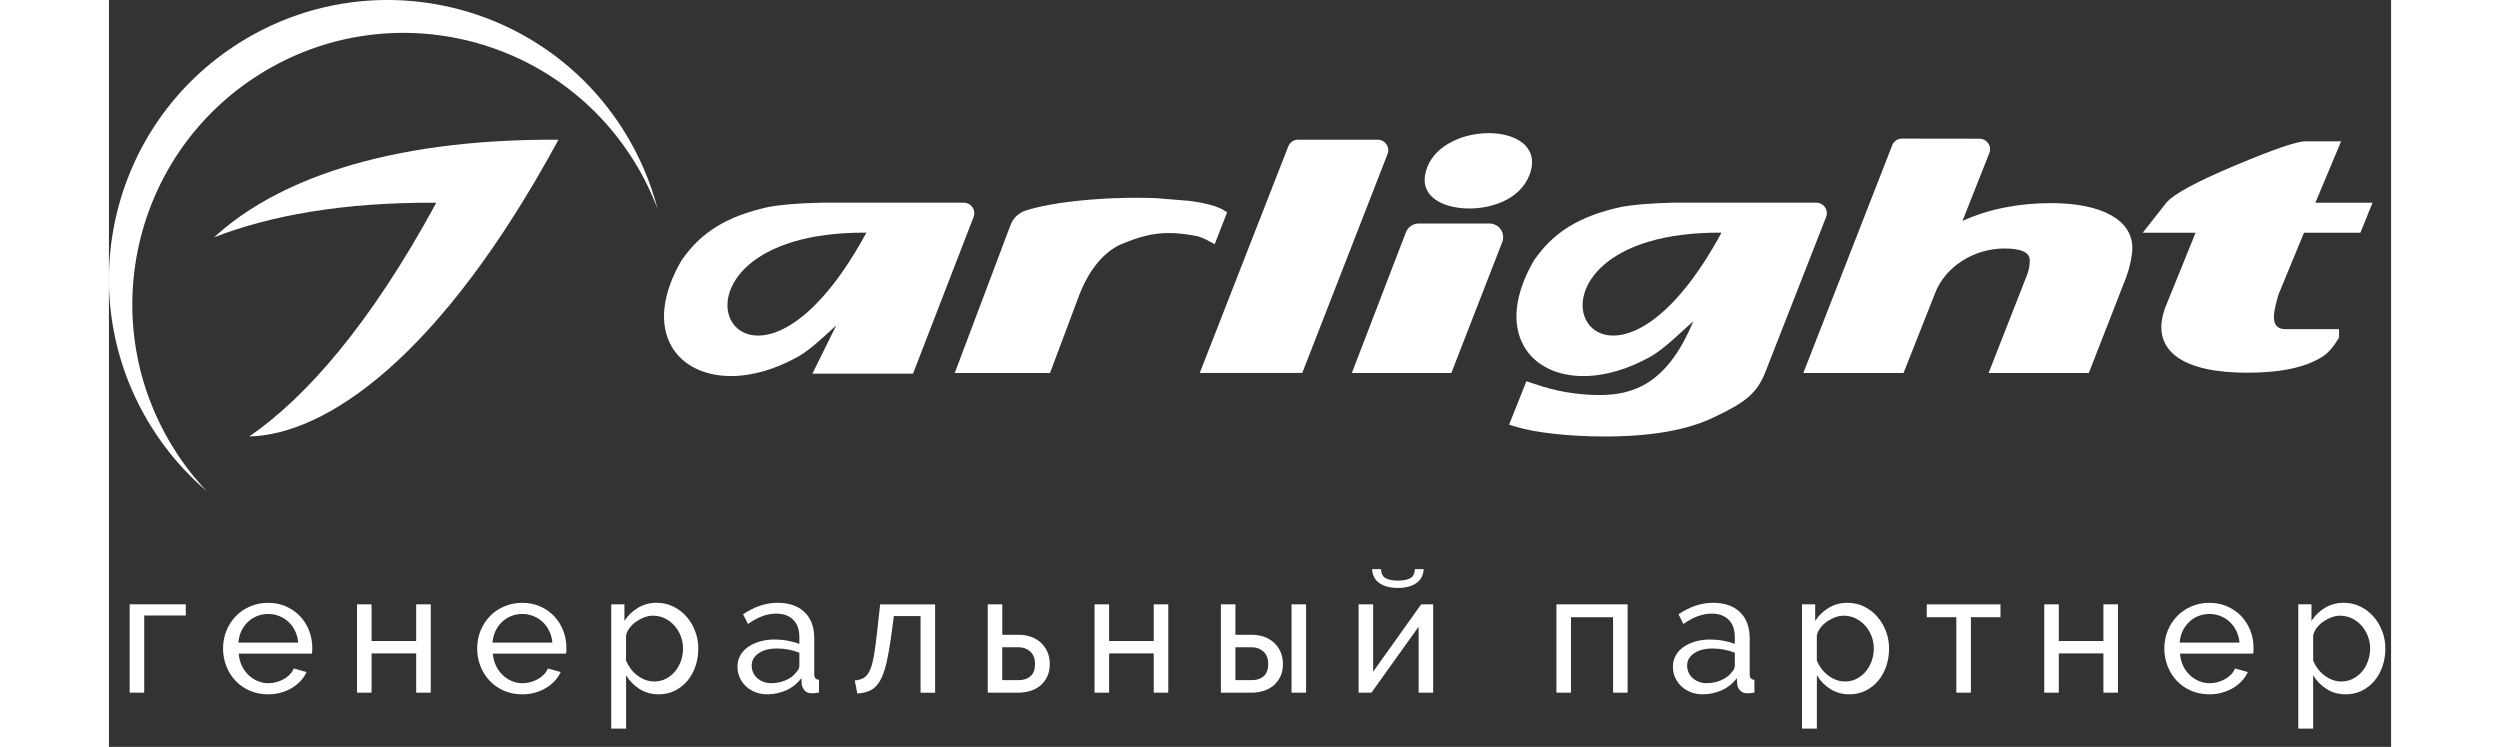
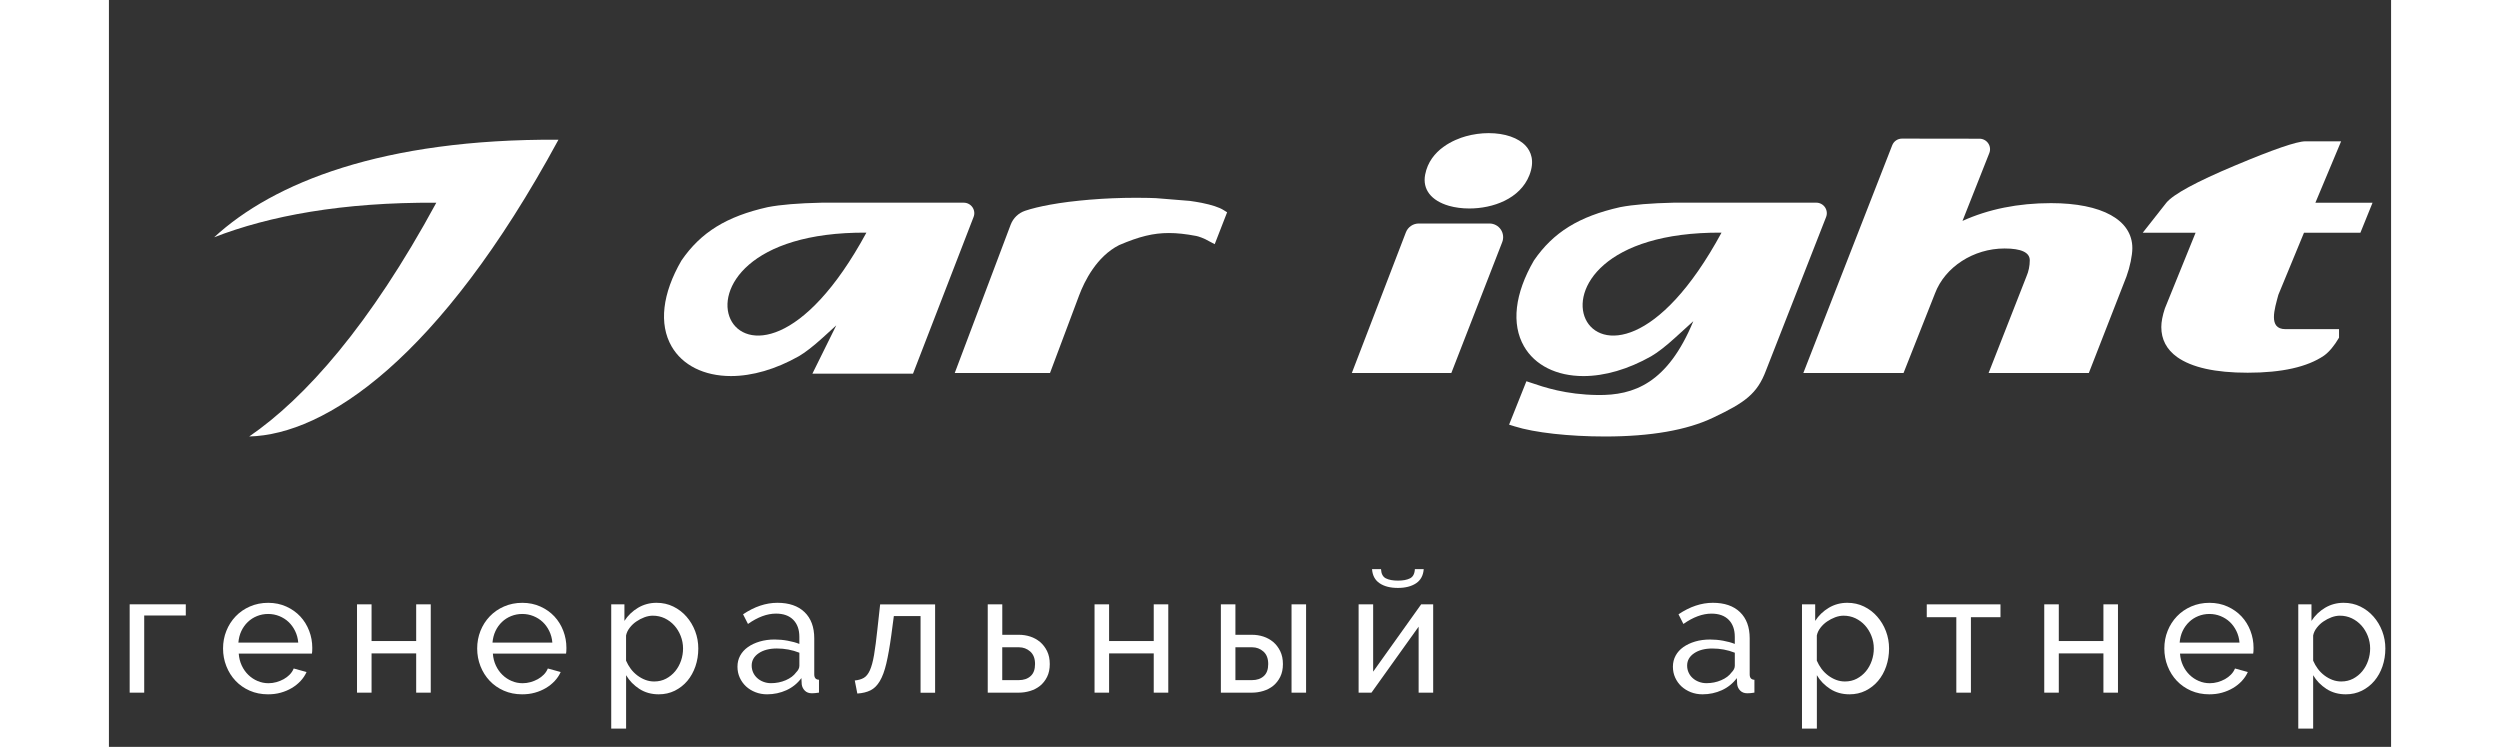
<svg xmlns="http://www.w3.org/2000/svg" width="241" height="72" viewBox="0 0 110 36" fill="none">
  <rect x="0" y="0" width="110" height="36" fill="#333333" stroke="none" />
  <path d="M3.705 29.667H1.701V33.386H1V29.128H3.705V29.667Z" fill="white" />
  <path d="M7.667 33.466C7.346 33.466 7.052 33.407 6.787 33.291C6.52 33.174 6.292 33.014 6.103 32.814C5.912 32.612 5.765 32.378 5.66 32.109C5.554 31.841 5.501 31.557 5.501 31.257C5.501 30.958 5.554 30.675 5.66 30.41C5.765 30.143 5.916 29.91 6.108 29.708C6.3 29.507 6.53 29.348 6.797 29.232C7.063 29.116 7.356 29.056 7.676 29.056C7.995 29.056 8.289 29.117 8.552 29.237C8.816 29.356 9.039 29.516 9.224 29.713C9.408 29.912 9.551 30.143 9.652 30.407C9.753 30.671 9.802 30.944 9.802 31.226C9.802 31.287 9.801 31.341 9.798 31.389C9.795 31.437 9.792 31.476 9.785 31.504H6.257C6.272 31.717 6.322 31.909 6.404 32.083C6.486 32.257 6.592 32.406 6.722 32.532C6.852 32.657 7 32.755 7.166 32.825C7.332 32.896 7.507 32.931 7.691 32.931C7.822 32.931 7.949 32.913 8.075 32.878C8.199 32.842 8.317 32.795 8.425 32.735C8.534 32.674 8.63 32.601 8.715 32.514C8.799 32.428 8.863 32.33 8.907 32.221L9.526 32.392C9.455 32.55 9.359 32.693 9.236 32.825C9.114 32.955 8.973 33.069 8.813 33.163C8.653 33.258 8.475 33.334 8.279 33.388C8.084 33.443 7.878 33.466 7.667 33.466ZM9.125 30.972C9.109 30.772 9.058 30.584 8.974 30.413C8.89 30.242 8.783 30.096 8.656 29.977C8.529 29.857 8.38 29.764 8.213 29.696C8.044 29.628 7.865 29.593 7.674 29.593C7.484 29.593 7.305 29.628 7.136 29.696C6.967 29.764 6.82 29.859 6.693 29.982C6.565 30.104 6.462 30.25 6.382 30.418C6.303 30.587 6.257 30.772 6.24 30.972H9.125Z" fill="white" />
  <path d="M12.659 30.898H14.81V29.129H15.512V33.386H14.81V31.494H12.659V33.386H11.958V29.129H12.659V30.898Z" fill="white" />
  <path d="M19.916 33.466C19.594 33.466 19.301 33.407 19.036 33.291C18.769 33.174 18.541 33.014 18.352 32.814C18.161 32.612 18.014 32.378 17.908 32.109C17.803 31.841 17.75 31.557 17.75 31.257C17.75 30.958 17.803 30.675 17.908 30.41C18.014 30.143 18.164 29.91 18.357 29.708C18.549 29.507 18.779 29.348 19.045 29.232C19.312 29.116 19.605 29.056 19.925 29.056C20.244 29.056 20.537 29.117 20.801 29.237C21.065 29.356 21.288 29.516 21.473 29.713C21.657 29.912 21.8 30.143 21.901 30.407C22.002 30.671 22.051 30.944 22.051 31.226C22.051 31.287 22.05 31.341 22.047 31.389C22.043 31.437 22.04 31.476 22.034 31.504H18.506C18.521 31.717 18.571 31.909 18.653 32.083C18.735 32.257 18.841 32.406 18.971 32.532C19.101 32.657 19.248 32.755 19.415 32.825C19.58 32.896 19.756 32.931 19.94 32.931C20.071 32.931 20.198 32.913 20.323 32.878C20.448 32.842 20.565 32.795 20.674 32.735C20.782 32.674 20.879 32.601 20.964 32.514C21.048 32.428 21.111 32.33 21.156 32.221L21.775 32.392C21.704 32.55 21.608 32.693 21.485 32.825C21.363 32.955 21.221 33.069 21.062 33.163C20.902 33.258 20.724 33.334 20.528 33.388C20.333 33.443 20.126 33.466 19.916 33.466ZM21.373 30.972C21.358 30.772 21.307 30.584 21.223 30.413C21.139 30.242 21.032 30.096 20.905 29.977C20.778 29.857 20.629 29.764 20.461 29.696C20.292 29.628 20.114 29.593 19.923 29.593C19.732 29.593 19.554 29.628 19.385 29.696C19.216 29.764 19.069 29.859 18.941 29.982C18.814 30.104 18.71 30.25 18.631 30.418C18.552 30.587 18.506 30.772 18.488 30.972H21.373Z" fill="white" />
  <path d="M26.501 33.466C26.147 33.466 25.837 33.379 25.567 33.205C25.299 33.031 25.085 32.811 24.928 32.544V35.12H24.211V29.128H24.847V29.927C25.016 29.666 25.235 29.455 25.503 29.295C25.772 29.136 26.07 29.055 26.395 29.055C26.688 29.055 26.957 29.115 27.202 29.235C27.447 29.354 27.658 29.516 27.838 29.721C28.018 29.926 28.157 30.16 28.258 30.425C28.359 30.692 28.408 30.969 28.408 31.257C28.408 31.561 28.362 31.849 28.27 32.117C28.177 32.386 28.047 32.62 27.88 32.819C27.712 33.017 27.51 33.174 27.276 33.292C27.041 33.408 26.783 33.466 26.501 33.466ZM26.28 32.847C26.493 32.847 26.684 32.802 26.854 32.712C27.025 32.621 27.172 32.502 27.295 32.353C27.417 32.204 27.51 32.033 27.576 31.844C27.641 31.653 27.673 31.457 27.673 31.257C27.673 31.045 27.634 30.843 27.558 30.65C27.483 30.458 27.379 30.289 27.248 30.144C27.118 30 26.965 29.887 26.788 29.801C26.611 29.718 26.42 29.676 26.214 29.676C26.084 29.676 25.949 29.702 25.811 29.753C25.672 29.805 25.542 29.873 25.42 29.957C25.297 30.04 25.192 30.141 25.102 30.258C25.012 30.374 24.953 30.498 24.926 30.629V31.844C24.987 31.985 25.063 32.117 25.154 32.24C25.246 32.362 25.353 32.468 25.472 32.558C25.592 32.648 25.719 32.718 25.855 32.77C25.992 32.822 26.135 32.847 26.28 32.847Z" fill="white" />
  <path d="M31.723 33.466C31.521 33.466 31.335 33.432 31.16 33.363C30.986 33.295 30.836 33.202 30.707 33.083C30.58 32.963 30.479 32.823 30.406 32.662C30.333 32.502 30.296 32.327 30.296 32.136C30.296 31.94 30.339 31.762 30.426 31.602C30.513 31.442 30.637 31.304 30.797 31.191C30.957 31.077 31.147 30.987 31.368 30.922C31.588 30.857 31.828 30.824 32.089 30.824C32.295 30.824 32.505 30.843 32.717 30.882C32.929 30.921 33.116 30.972 33.279 31.037V30.694C33.279 30.346 33.181 30.073 32.985 29.874C32.79 29.676 32.512 29.576 32.154 29.576C31.724 29.576 31.275 29.742 30.802 30.075L30.566 29.609C31.115 29.24 31.665 29.055 32.221 29.055C32.781 29.055 33.216 29.204 33.528 29.503C33.84 29.803 33.997 30.224 33.997 30.767V32.504C33.997 32.673 34.073 32.76 34.225 32.764V33.384C34.149 33.395 34.087 33.402 34.037 33.408C33.987 33.415 33.936 33.416 33.882 33.416C33.741 33.416 33.627 33.374 33.544 33.291C33.46 33.207 33.409 33.104 33.393 32.985L33.378 32.684C33.187 32.94 32.947 33.134 32.657 33.267C32.365 33.399 32.055 33.466 31.723 33.466ZM31.91 32.929C32.166 32.929 32.404 32.881 32.624 32.786C32.844 32.691 33.012 32.564 33.125 32.407C33.229 32.303 33.28 32.198 33.28 32.089V31.461C32.933 31.324 32.571 31.257 32.196 31.257C31.838 31.257 31.544 31.333 31.32 31.485C31.095 31.637 30.981 31.836 30.981 32.08C30.981 32.199 31.005 32.311 31.051 32.413C31.098 32.517 31.163 32.606 31.247 32.682C31.33 32.758 31.43 32.819 31.544 32.862C31.659 32.906 31.78 32.929 31.91 32.929Z" fill="white" />
  <path d="M35.95 32.799C36.124 32.783 36.27 32.74 36.386 32.673C36.503 32.605 36.6 32.482 36.679 32.307C36.758 32.13 36.825 31.883 36.88 31.565C36.934 31.247 36.988 30.832 37.042 30.322L37.173 29.131H39.822V33.389H39.121V29.695H37.833L37.711 30.617C37.635 31.171 37.554 31.627 37.47 31.983C37.387 32.338 37.281 32.622 37.157 32.83C37.032 33.04 36.883 33.187 36.709 33.274C36.535 33.361 36.323 33.412 36.073 33.429L35.95 32.799Z" fill="white" />
  <path d="M42.359 29.129H43.06V30.597H43.867C44.051 30.597 44.233 30.625 44.408 30.682C44.585 30.74 44.741 30.827 44.881 30.943C45.019 31.059 45.132 31.207 45.219 31.384C45.306 31.561 45.349 31.769 45.349 32.008C45.349 32.247 45.306 32.453 45.219 32.627C45.132 32.801 45.019 32.944 44.881 33.056C44.743 33.167 44.583 33.249 44.405 33.304C44.225 33.358 44.043 33.386 43.859 33.386H42.359V29.129ZM43.857 32.782C44.091 32.782 44.279 32.719 44.423 32.59C44.568 32.463 44.639 32.267 44.639 32.006C44.639 31.739 44.561 31.539 44.406 31.402C44.251 31.266 44.071 31.199 43.865 31.199H43.058V32.781H43.857V32.782Z" fill="white" />
  <path d="M48.208 30.898H50.36V29.129H51.061V33.386H50.36V31.494H48.208V33.386H47.507V29.129H48.208V30.898Z" fill="white" />
  <path d="M53.596 29.129H54.297V30.597H55.104C55.288 30.597 55.47 30.625 55.645 30.682C55.822 30.74 55.978 30.827 56.118 30.943C56.256 31.059 56.369 31.207 56.456 31.384C56.543 31.561 56.587 31.769 56.587 32.008C56.587 32.247 56.543 32.453 56.456 32.627C56.369 32.801 56.256 32.944 56.118 33.056C55.98 33.167 55.82 33.249 55.642 33.304C55.462 33.358 55.281 33.386 55.096 33.386H53.596V29.129ZM55.096 32.782C55.33 32.782 55.518 32.719 55.662 32.59C55.806 32.463 55.878 32.267 55.878 32.006C55.878 31.739 55.8 31.539 55.645 31.402C55.49 31.266 55.31 31.199 55.104 31.199H54.297V32.781H55.096V32.782ZM57.002 29.129H57.703V33.386H57.002V29.129Z" fill="white" />
  <path d="M60.936 32.374L63.251 29.128H63.829V33.386H63.128V30.205L60.854 33.386H60.235V29.128H60.936V32.374ZM63.373 27.432C63.351 27.736 63.229 27.963 63.007 28.113C62.784 28.262 62.49 28.338 62.128 28.338C61.765 28.338 61.47 28.264 61.248 28.113C61.025 27.964 60.904 27.738 60.882 27.432H61.315C61.326 27.655 61.403 27.803 61.547 27.876C61.692 27.949 61.886 27.986 62.131 27.986C62.376 27.986 62.57 27.949 62.714 27.876C62.858 27.803 62.936 27.654 62.947 27.432H63.373Z" fill="white" />
-   <path d="M73.201 33.386H72.5V29.75H70.471V33.386H69.77V29.129H73.201V33.386Z" fill="white" />
  <path d="M76.811 33.466C76.61 33.466 76.423 33.432 76.248 33.364C76.075 33.295 75.924 33.202 75.795 33.083C75.668 32.963 75.567 32.824 75.494 32.662C75.421 32.502 75.384 32.327 75.384 32.136C75.384 31.94 75.428 31.762 75.515 31.602C75.601 31.442 75.725 31.304 75.885 31.191C76.045 31.078 76.236 30.987 76.456 30.922C76.676 30.857 76.917 30.825 77.177 30.825C77.383 30.825 77.593 30.843 77.805 30.882C78.018 30.921 78.204 30.972 78.367 31.037V30.694C78.367 30.346 78.269 30.073 78.074 29.875C77.878 29.676 77.601 29.577 77.242 29.577C76.813 29.577 76.363 29.743 75.89 30.075L75.654 29.609C76.203 29.24 76.754 29.055 77.309 29.055C77.869 29.055 78.305 29.204 78.617 29.504C78.928 29.803 79.085 30.224 79.085 30.767V32.504C79.085 32.673 79.161 32.76 79.313 32.765V33.384C79.237 33.395 79.175 33.403 79.125 33.409C79.076 33.415 79.025 33.416 78.97 33.416C78.829 33.416 78.716 33.374 78.632 33.291C78.548 33.207 78.497 33.105 78.482 32.985L78.466 32.684C78.275 32.94 78.035 33.134 77.745 33.267C77.453 33.399 77.143 33.466 76.811 33.466ZM76.999 32.929C77.255 32.929 77.492 32.881 77.712 32.786C77.933 32.692 78.1 32.564 78.213 32.408C78.317 32.304 78.368 32.198 78.368 32.089V31.461C78.021 31.324 77.66 31.258 77.284 31.258C76.926 31.258 76.633 31.334 76.408 31.486C76.183 31.638 76.07 31.836 76.07 32.08C76.07 32.2 76.093 32.311 76.14 32.414C76.186 32.518 76.251 32.606 76.335 32.682C76.419 32.758 76.518 32.819 76.633 32.862C76.748 32.906 76.869 32.929 76.999 32.929Z" fill="white" />
  <path d="M83.895 33.466C83.542 33.466 83.232 33.379 82.962 33.205C82.694 33.031 82.479 32.811 82.323 32.544V35.12H81.606V29.128H82.242V29.927C82.411 29.666 82.63 29.455 82.898 29.295C83.166 29.136 83.464 29.055 83.79 29.055C84.083 29.055 84.352 29.115 84.597 29.235C84.842 29.354 85.052 29.516 85.232 29.721C85.412 29.926 85.552 30.16 85.653 30.425C85.754 30.692 85.803 30.969 85.803 31.257C85.803 31.561 85.757 31.849 85.665 32.117C85.572 32.386 85.442 32.62 85.274 32.819C85.107 33.017 84.905 33.174 84.671 33.292C84.437 33.408 84.178 33.466 83.895 33.466ZM83.675 32.847C83.888 32.847 84.079 32.802 84.249 32.712C84.42 32.621 84.567 32.502 84.69 32.353C84.812 32.204 84.905 32.033 84.97 31.844C85.035 31.653 85.068 31.457 85.068 31.257C85.068 31.045 85.029 30.843 84.953 30.65C84.877 30.458 84.773 30.289 84.643 30.144C84.513 30 84.359 29.887 84.182 29.801C84.006 29.718 83.815 29.676 83.609 29.676C83.478 29.676 83.343 29.702 83.205 29.753C83.067 29.805 82.937 29.873 82.814 29.957C82.692 30.04 82.586 30.141 82.496 30.258C82.406 30.374 82.348 30.498 82.321 30.629V31.844C82.382 31.985 82.458 32.117 82.549 32.24C82.641 32.362 82.748 32.468 82.867 32.558C82.987 32.648 83.114 32.718 83.25 32.77C83.388 32.822 83.529 32.847 83.675 32.847Z" fill="white" />
  <path d="M89.746 33.386H89.045V29.749H87.62V29.13H91.173V29.749H89.748V33.386H89.746Z" fill="white" />
  <path d="M93.984 30.898H96.135V29.129H96.836V33.386H96.135V31.494H93.984V33.386H93.283V29.129H93.984V30.898Z" fill="white" />
  <path d="M101.236 33.466C100.915 33.466 100.622 33.407 100.356 33.291C100.09 33.174 99.862 33.014 99.672 32.814C99.482 32.612 99.334 32.378 99.229 32.109C99.123 31.841 99.071 31.557 99.071 31.257C99.071 30.958 99.123 30.675 99.229 30.41C99.334 30.143 99.485 29.91 99.677 29.708C99.869 29.507 100.099 29.348 100.366 29.232C100.632 29.116 100.926 29.056 101.245 29.056C101.565 29.056 101.858 29.117 102.121 29.237C102.385 29.356 102.608 29.516 102.793 29.713C102.978 29.912 103.12 30.143 103.221 30.407C103.322 30.671 103.371 30.944 103.371 31.226C103.371 31.287 103.37 31.341 103.367 31.389C103.364 31.437 103.361 31.476 103.354 31.504H99.826C99.841 31.717 99.891 31.909 99.973 32.083C100.055 32.257 100.161 32.406 100.291 32.532C100.421 32.657 100.569 32.755 100.735 32.825C100.901 32.896 101.076 32.931 101.261 32.931C101.391 32.931 101.518 32.913 101.644 32.878C101.768 32.842 101.886 32.795 101.994 32.735C102.103 32.674 102.199 32.601 102.284 32.514C102.368 32.428 102.432 32.33 102.477 32.221L103.095 32.392C103.024 32.55 102.928 32.693 102.805 32.825C102.683 32.955 102.542 33.069 102.382 33.163C102.222 33.258 102.044 33.334 101.848 33.388C101.653 33.443 101.448 33.466 101.236 33.466ZM102.694 30.972C102.678 30.772 102.627 30.584 102.543 30.413C102.459 30.242 102.352 30.096 102.225 29.977C102.098 29.857 101.949 29.764 101.782 29.696C101.613 29.628 101.434 29.593 101.244 29.593C101.053 29.593 100.874 29.628 100.705 29.696C100.536 29.764 100.389 29.859 100.262 29.982C100.135 30.104 100.031 30.25 99.951 30.418C99.872 30.587 99.826 30.772 99.809 30.972H102.694Z" fill="white" />
  <path d="M107.817 33.466C107.463 33.466 107.153 33.379 106.883 33.205C106.615 33.031 106.401 32.811 106.244 32.544V35.12H105.527V29.128H106.163V29.927C106.332 29.666 106.551 29.455 106.819 29.295C107.088 29.136 107.385 29.055 107.711 29.055C108.004 29.055 108.273 29.115 108.518 29.235C108.763 29.354 108.974 29.516 109.154 29.721C109.334 29.926 109.473 30.16 109.574 30.425C109.675 30.692 109.724 30.969 109.724 31.257C109.724 31.561 109.678 31.849 109.586 32.117C109.493 32.386 109.363 32.62 109.195 32.819C109.028 33.017 108.826 33.174 108.592 33.292C108.358 33.408 108.099 33.466 107.817 33.466ZM107.598 32.847C107.81 32.847 108.001 32.802 108.172 32.712C108.342 32.621 108.49 32.502 108.612 32.353C108.735 32.204 108.828 32.033 108.893 31.844C108.958 31.653 108.991 31.457 108.991 31.257C108.991 31.045 108.952 30.843 108.876 30.65C108.8 30.458 108.696 30.289 108.566 30.144C108.435 30 108.282 29.887 108.105 29.801C107.928 29.718 107.738 29.676 107.531 29.676C107.401 29.676 107.266 29.702 107.128 29.753C106.99 29.805 106.86 29.873 106.737 29.957C106.615 30.04 106.509 30.141 106.419 30.258C106.329 30.374 106.27 30.498 106.244 30.629V31.844C106.304 31.985 106.38 32.117 106.472 32.24C106.563 32.362 106.67 32.468 106.79 32.558C106.909 32.648 107.036 32.718 107.173 32.77C107.309 32.822 107.451 32.847 107.598 32.847Z" fill="white" />
  <path d="M68.296 7.036C67.941 6.644 67.286 6.417 66.503 6.417C66.135 6.417 65.755 6.47 65.401 6.569C64.89 6.713 63.674 7.184 63.441 8.422C63.309 9.127 63.73 9.673 64.595 9.922C64.882 10.004 65.217 10.049 65.571 10.049C66.704 10.049 68.016 9.588 68.466 8.446C68.742 7.741 68.527 7.291 68.296 7.036Z" fill="white" />
  <path d="M53.72 10.122C53.515 9.993 53.155 9.875 52.679 9.779L52.654 9.774C52.574 9.759 52.487 9.743 52.395 9.728L52.324 9.717C52.254 9.706 52.183 9.695 52.107 9.684L50.467 9.551C50.37 9.548 50.267 9.545 50.163 9.541L50.01 9.538C49.693 9.532 49.347 9.532 49.009 9.538L48.873 9.541C48.732 9.545 48.59 9.549 48.425 9.555L48.366 9.557C48.197 9.565 48.031 9.572 47.866 9.582L47.779 9.588C47.637 9.597 47.495 9.607 47.328 9.621L47.269 9.625C46.937 9.653 46.618 9.686 46.314 9.723L46.261 9.729C45.948 9.77 45.651 9.813 45.374 9.864C44.887 9.953 44.479 10.052 44.161 10.159C43.838 10.268 43.585 10.513 43.464 10.831L40.769 17.977H45.361L46.768 14.227C47.019 13.563 47.602 12.366 48.69 11.815C49.668 11.395 50.343 11.232 51.092 11.232C51.482 11.232 51.902 11.277 52.412 11.374C52.501 11.39 52.781 11.478 53.042 11.634L53.299 11.769L53.897 10.232L53.72 10.122Z" fill="white" />
  <path d="M67.089 11.063C66.966 10.881 66.761 10.773 66.543 10.773H63.132C62.861 10.773 62.613 10.943 62.515 11.196L59.909 17.977H64.705L67.154 11.679C67.236 11.476 67.211 11.244 67.089 11.063Z" fill="white" />
  <path d="M93.61 9.791C92.031 9.791 90.598 10.079 89.342 10.648L90.635 7.378C90.696 7.221 90.677 7.046 90.582 6.908C90.488 6.77 90.331 6.686 90.164 6.686L86.426 6.681C86.215 6.681 86.03 6.808 85.954 7.004L81.67 17.98H86.5L88.016 14.145C88.496 12.868 89.875 11.977 91.369 11.977C92.175 11.977 92.585 12.168 92.585 12.545C92.585 12.812 92.531 13.08 92.424 13.327L90.6 17.98H95.431L97.246 13.327C97.413 12.871 97.529 12.309 97.529 11.961C97.531 10.602 96.065 9.791 93.61 9.791Z" fill="white" />
-   <path d="M61.576 6.956C61.481 6.818 61.325 6.734 61.157 6.734H57.315C57.104 6.734 56.92 6.861 56.844 7.057L52.578 17.976H57.52L61.629 7.426C61.691 7.271 61.67 7.094 61.576 6.956Z" fill="white" />
  <path d="M82.715 9.991C82.62 9.853 82.463 9.769 82.296 9.769H75.429C74.316 9.794 73.472 9.864 72.844 9.984C70.86 10.429 69.619 11.194 68.684 12.557C67.76 14.149 67.589 15.619 68.208 16.695C68.731 17.604 69.773 18.127 71.071 18.127C72.101 18.127 73.228 17.798 74.334 17.174C74.649 16.991 75.043 16.687 75.502 16.268L76.368 15.481C75.127 18.483 73.497 19.062 71.76 19.04C70.22 19.021 69.173 18.664 68.531 18.445L68.323 18.376L67.488 20.468L67.76 20.553C68.71 20.853 70.378 21.039 72.113 21.039C74.313 21.039 76.065 20.733 77.323 20.131C78.853 19.406 79.448 18.985 79.871 17.856L82.767 10.463C82.829 10.306 82.809 10.131 82.715 9.991ZM77.728 11.213C71.657 22.413 66.331 11.143 77.728 11.213Z" fill="white" />
  <path d="M41.624 9.992C41.529 9.853 41.372 9.77 41.205 9.77H34.342C33.228 9.794 32.384 9.864 31.756 9.984C29.774 10.429 28.532 11.193 27.596 12.557C26.672 14.149 26.503 15.619 27.12 16.695C27.643 17.604 28.685 18.126 29.983 18.126C31.013 18.126 32.141 17.797 33.247 17.174C33.562 16.991 33.954 16.687 34.415 16.268L35.058 15.683L33.907 18.011H38.757L41.676 10.46C41.738 10.307 41.718 10.131 41.624 9.992ZM36.511 11.213C30.439 22.413 25.113 11.143 36.511 11.213Z" fill="white" />
  <path d="M107.592 6.811H105.874C105.458 6.811 104.324 7.201 102.468 7.982C100.611 8.762 99.508 9.36 99.167 9.773L98.03 11.218H100.577L99.097 14.867C98.984 15.211 98.925 15.511 98.925 15.762C98.925 16.358 99.177 16.841 99.682 17.207C100.392 17.713 101.526 17.965 103.088 17.965C104.737 17.965 105.964 17.69 106.769 17.14C107.021 16.957 107.26 16.669 107.491 16.277V15.865H104.909C104.059 15.865 104.392 14.873 104.566 14.212L105.802 11.218H108.521L109.106 9.773H106.351L107.592 6.811Z" fill="white" />
-   <path d="M7.264 3.581C13.383 -0.254 21.451 1.601 25.284 7.725C25.757 8.48 26.141 9.265 26.444 10.067C26.107 8.771 25.572 7.505 24.823 6.31C20.885 0.018 12.595 -1.89 6.305 2.053C0.018 5.993 -1.888 14.289 2.051 20.583C2.799 21.778 3.704 22.813 4.722 23.682C4.133 23.06 3.594 22.371 3.123 21.615C-0.71 15.489 1.145 7.416 7.264 3.581Z" fill="white" />
  <path d="M5.073 11.436C7.729 10.403 11.248 9.743 15.78 9.771C12.58 15.674 9.461 19.187 6.763 21.038C10.415 20.949 15.926 17.328 21.668 6.734C13.19 6.684 7.923 8.809 5.073 11.436Z" fill="white" />
-   <path d="M6.749 21.039C6.747 21.039 6.747 21.04 6.746 21.04C6.754 21.04 6.763 21.039 6.772 21.039C6.765 21.037 6.757 21.037 6.749 21.039Z" fill="white" />
</svg>